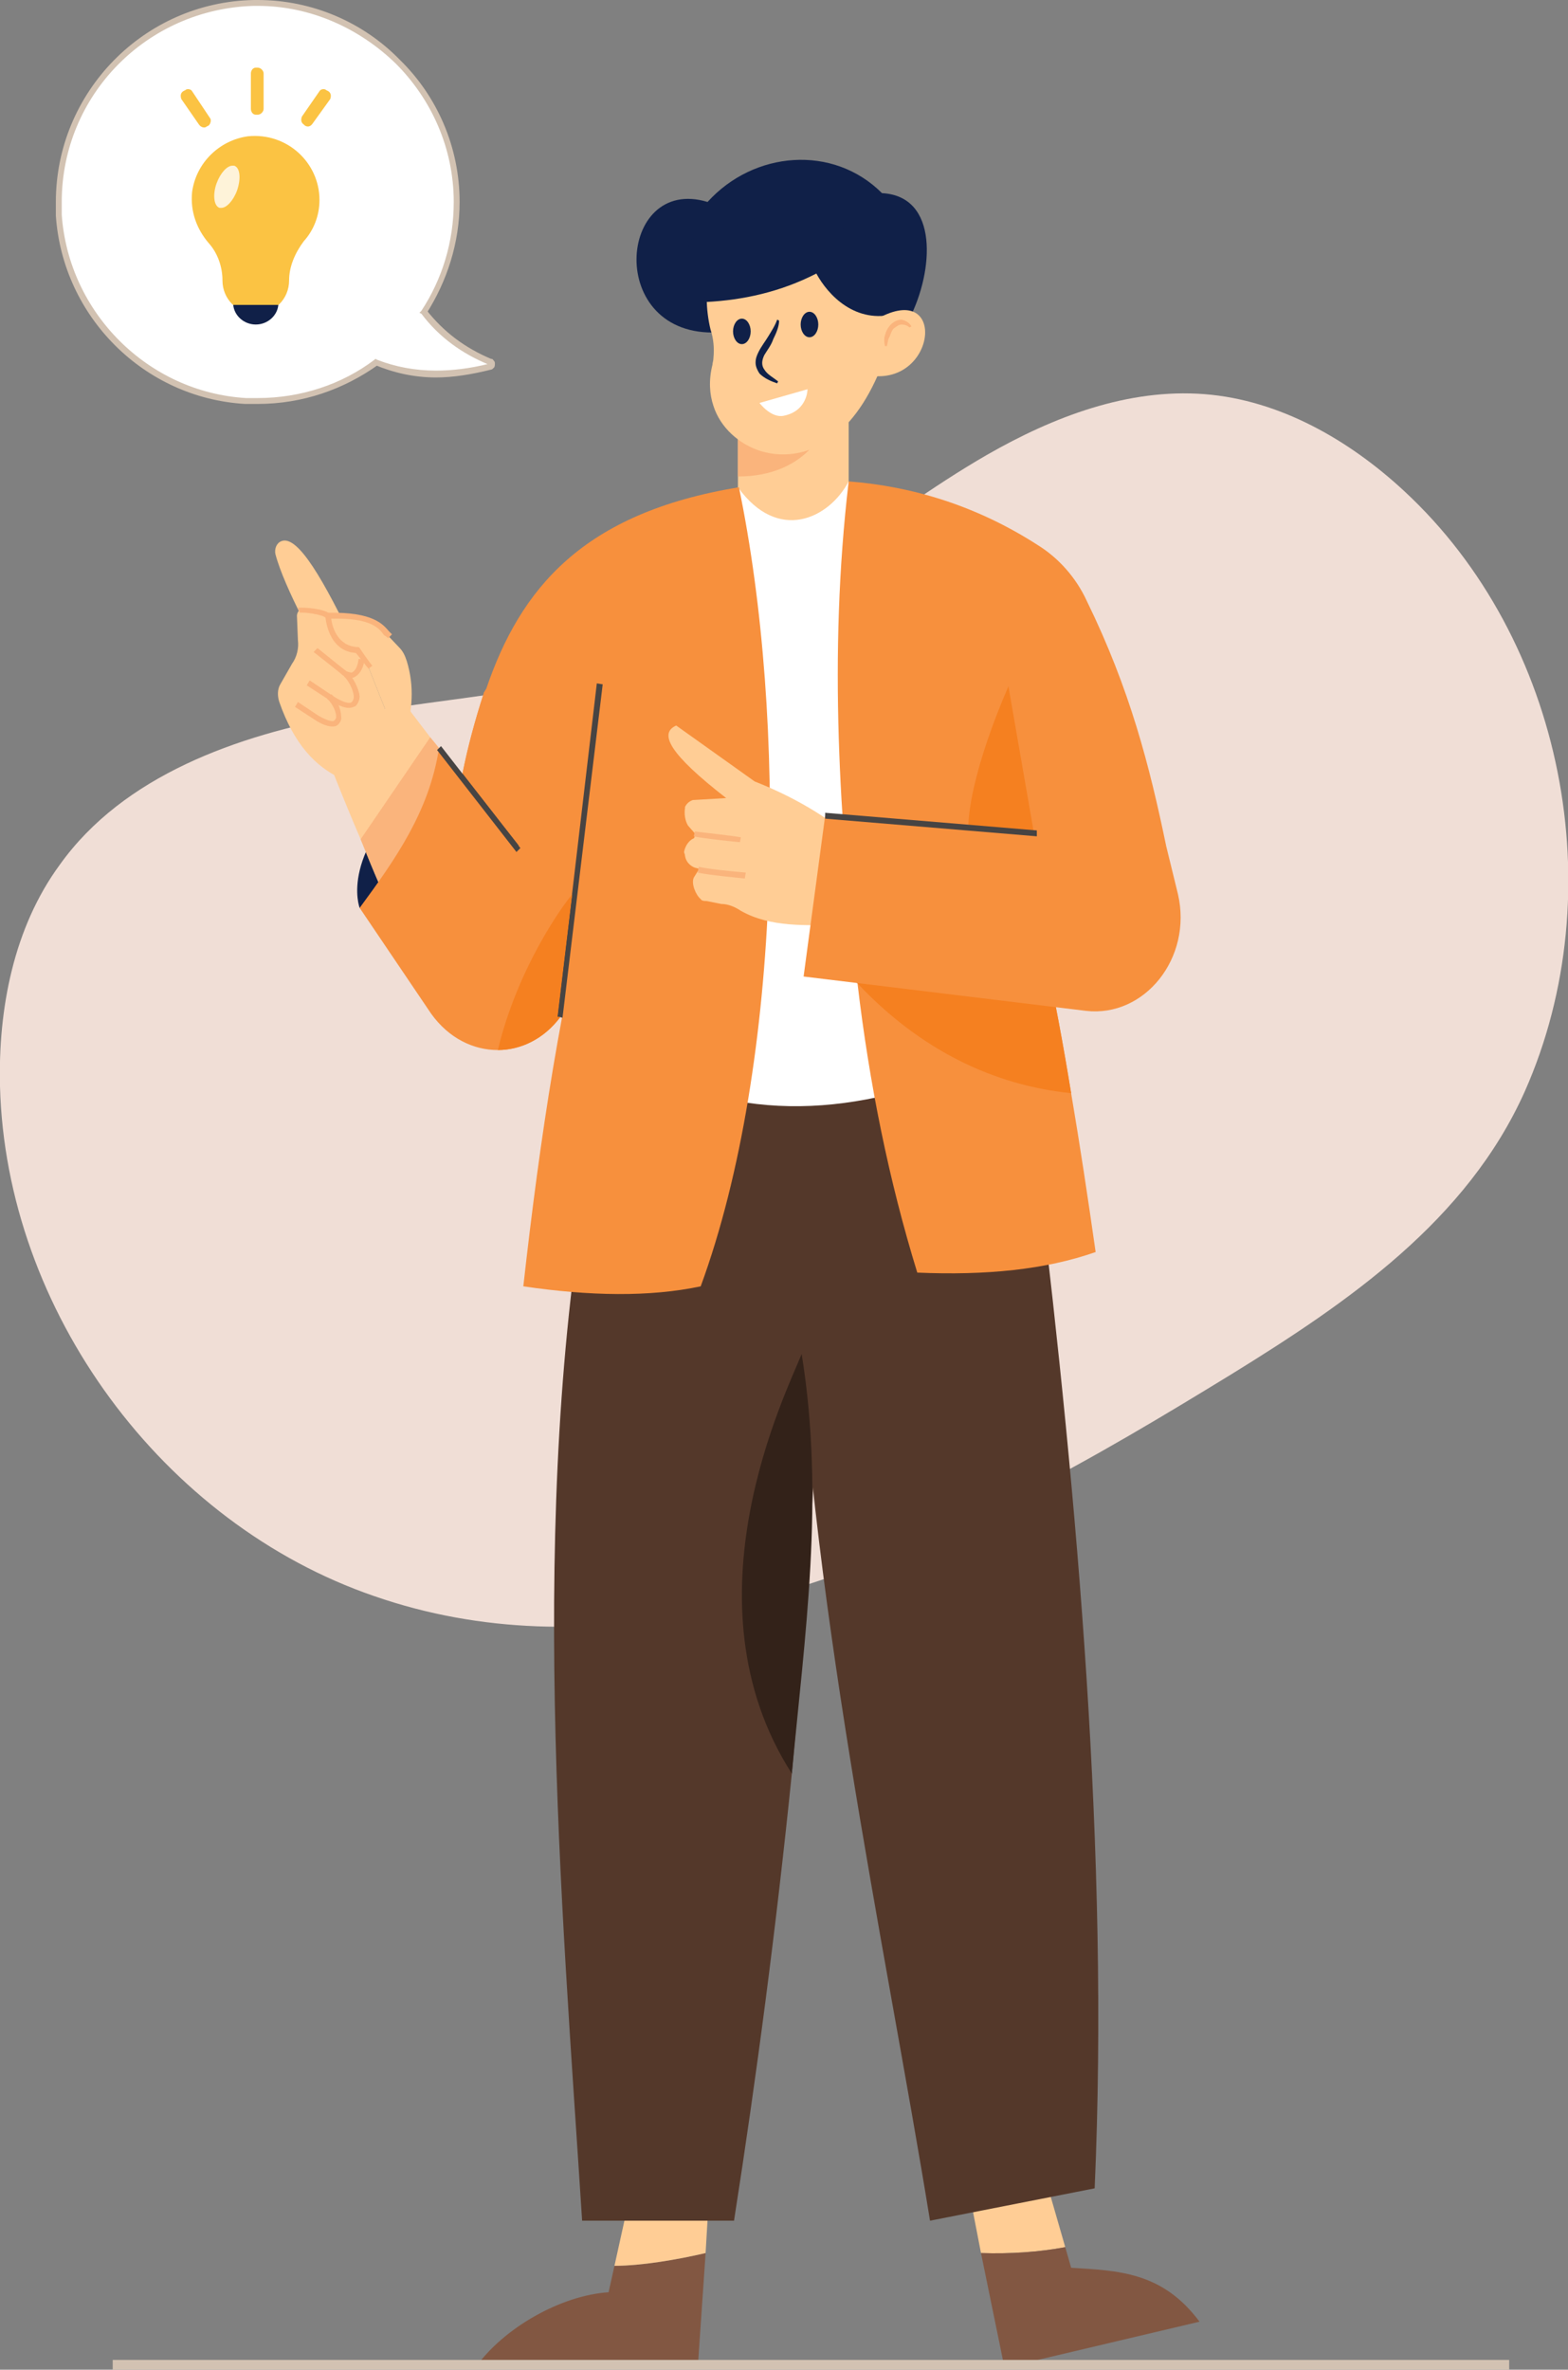
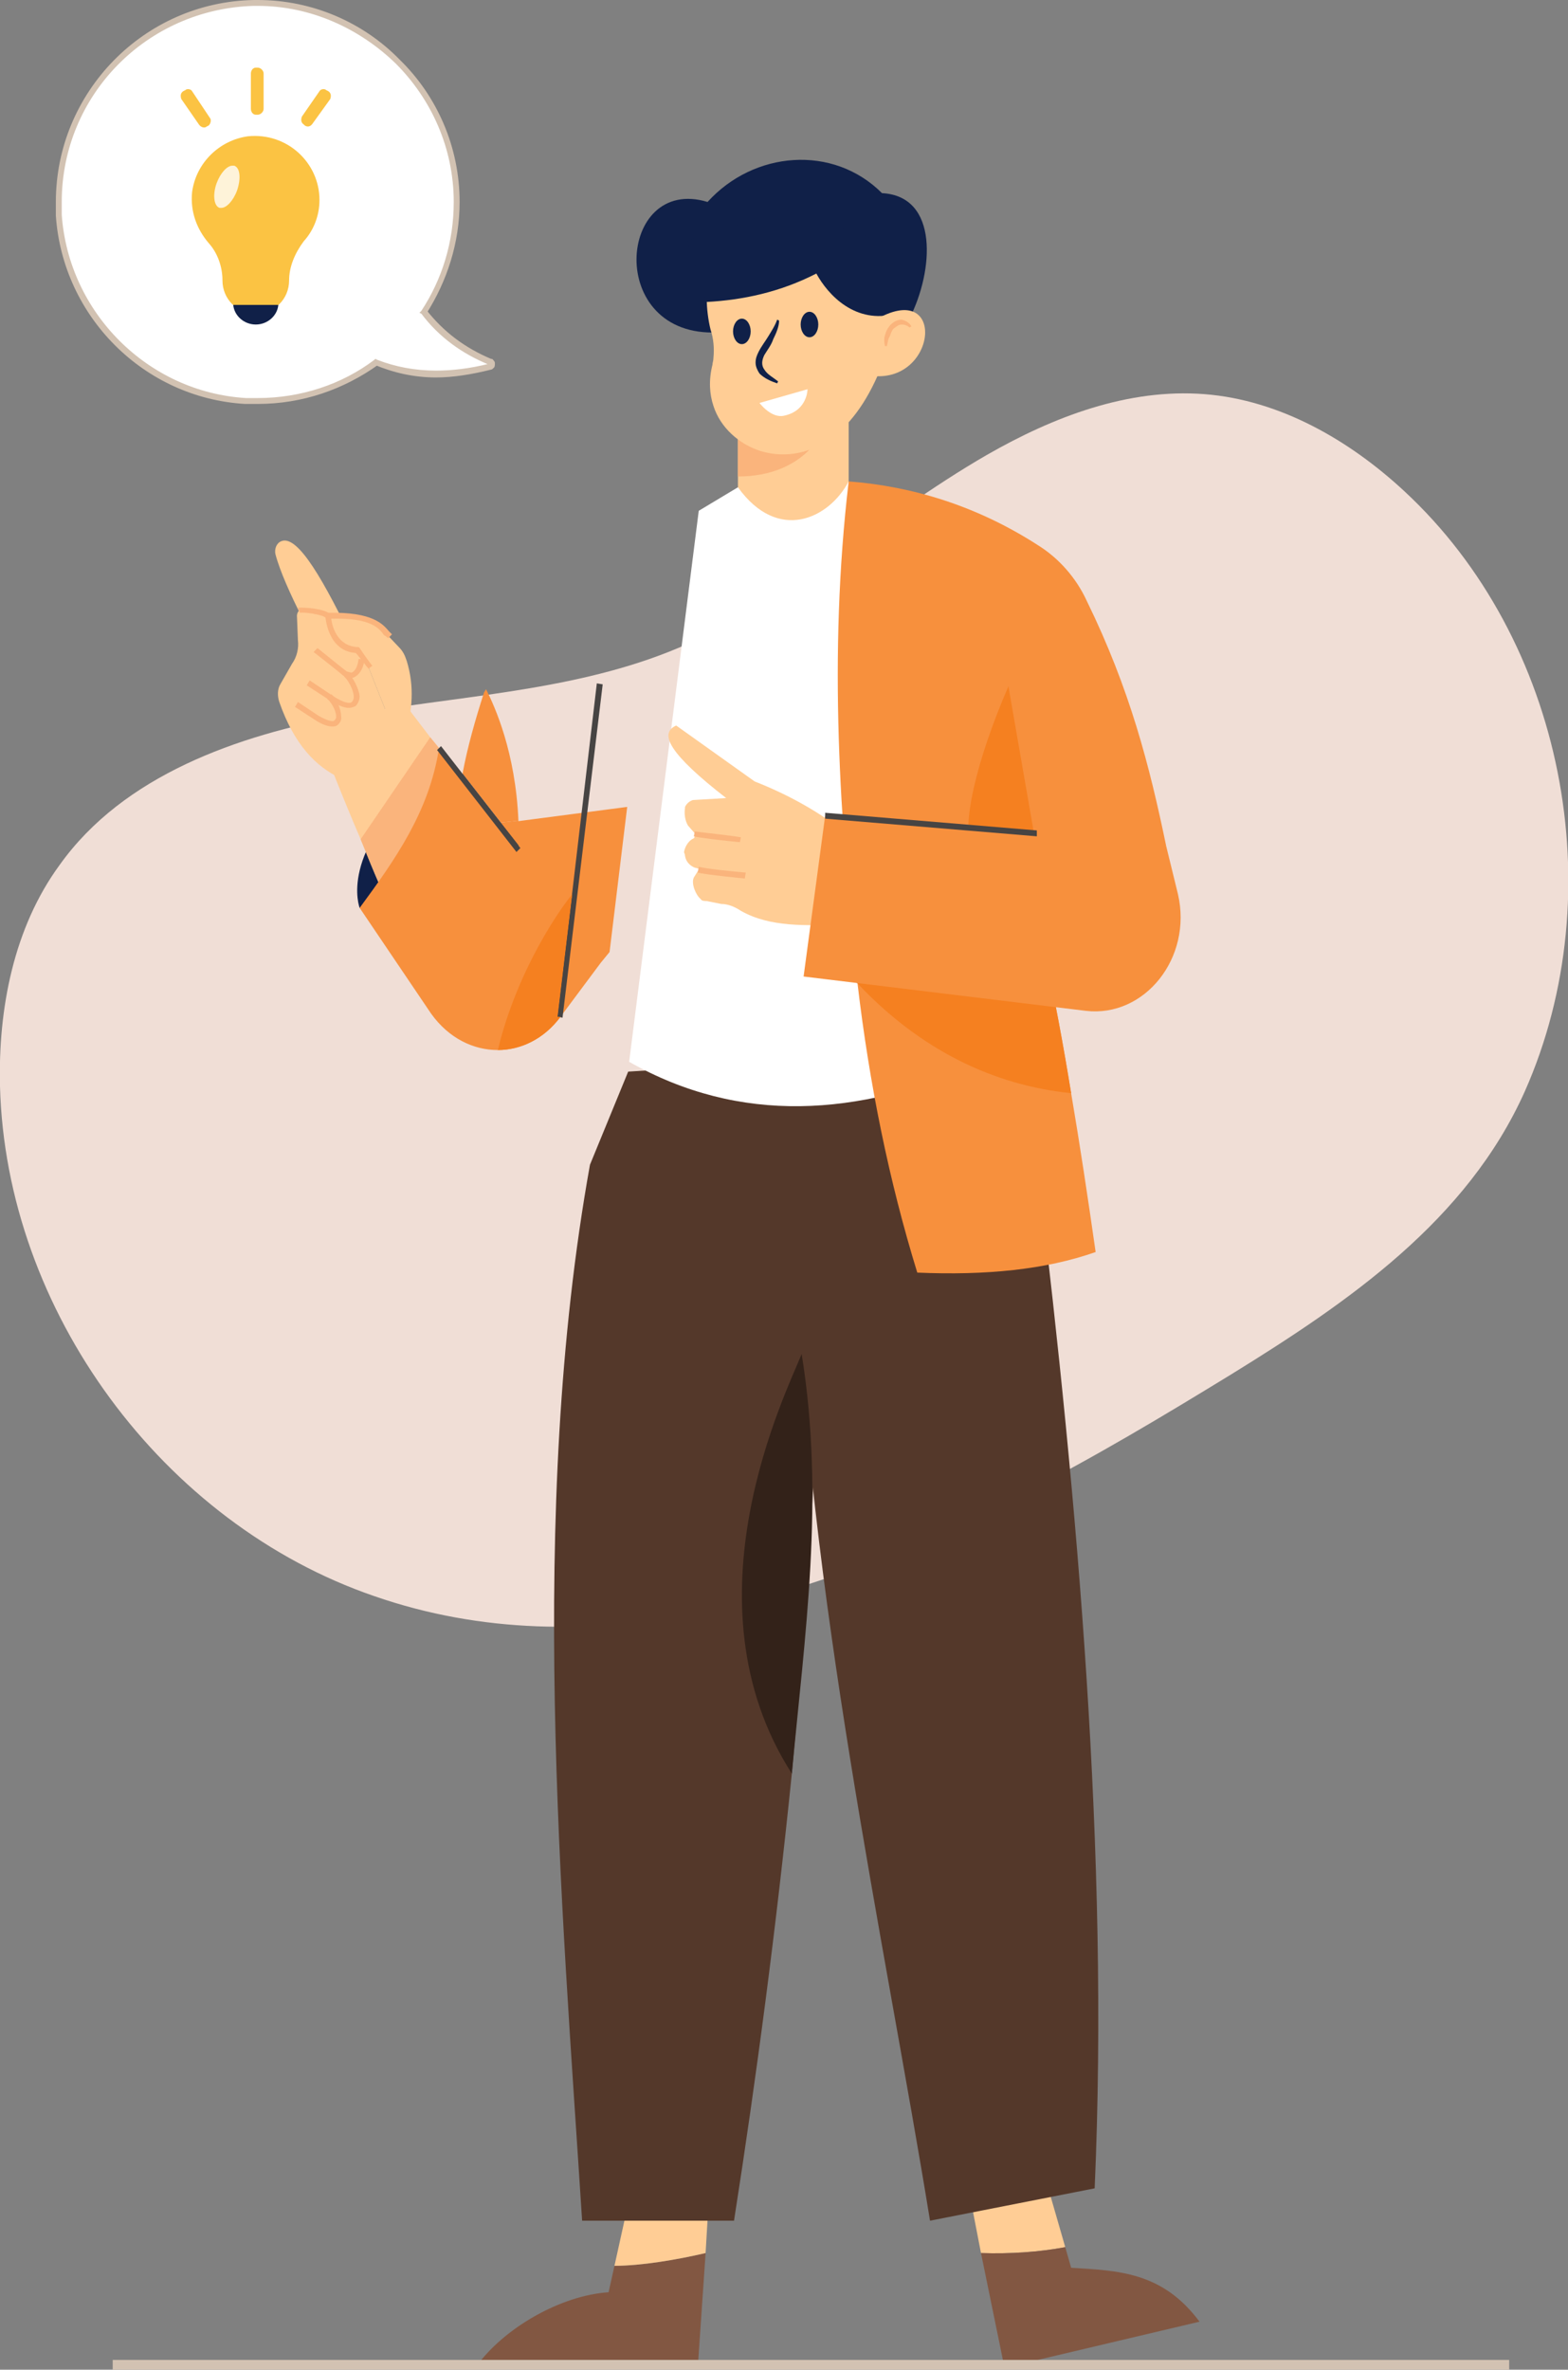
<svg xmlns="http://www.w3.org/2000/svg" xml:space="preserve" width="1.6in" height="2.417in" version="1.1" style="shape-rendering:geometricPrecision; text-rendering:geometricPrecision; image-rendering:optimizeQuality; fill-rule:evenodd; clip-rule:evenodd" viewBox="0 0 1600 2417">
  <rect x="0" y="0" width="1600" height="2417" fill="#808080" stroke="none" />
  <defs>
    <style type="text/css">
   
    .fil0 {fill:#F0DED6}
    .fil11 {fill:#474443;fill-rule:nonzero}
    .fil1 {fill:#102048;fill-rule:nonzero}
    .fil10 {fill:#332219;fill-rule:nonzero}
    .fil5 {fill:#54382A;fill-rule:nonzero}
    .fil4 {fill:#825742;fill-rule:nonzero}
    .fil8 {fill:#A5B1CF;fill-rule:nonzero}
    .fil12 {fill:#D2C2B2;fill-rule:nonzero}
    .fil9 {fill:#F58020;fill-rule:nonzero}
    .fil7 {fill:#F7903D;fill-rule:nonzero}
    .fil3 {fill:#FAB47C;fill-rule:nonzero}
    .fil13 {fill:#FBC343;fill-rule:nonzero}
    .fil14 {fill:#FEF3D9;fill-rule:nonzero}
    .fil2 {fill:#FFCD95;fill-rule:nonzero}
    .fil6 {fill:white;fill-rule:nonzero}
   
  </style>
  </defs>
  <g id="Layer_x0020_1">
    <g id="_2590381790896">
      <path class="fil0" d="M1039 1526c-206,104 -438,178 -657,102 -216,-74 -376,-291 -382,-520 -2,-79 14,-162 61,-226 65,-91 181,-132 291,-152 111,-20 226,-24 330,-65 119,-47 214,-137 325,-201 68,-39 144,-68 222,-62 77,6 148,47 204,99 163,151 213,409 123,612 -59,132 -180,215 -300,289 -67,41 -140,85 -217,124z" />
      <path class="fil1" d="M367 926c0,0 -23,-58 70,-135l-2 128 -68 7z" />
      <path class="fil2" d="M363 660c-32,-67 -59,-115 -76,-108 -5,2 -7,8 -6,13 9,35 46,100 46,100l36 -5z" />
      <path class="fil2" d="M406 756l-58 38c-26,-12 -48,-35 -63,-78 -2,-6 -2,-13 1,-18l12 -21c5,-7 7,-16 6,-24l-1 -25c0,-2 1,-4 2,-5l9 -10c2,-1 4,-1 6,0l18 15 -3 0c0,0 3,33 27,34l13 16 31 78z" />
      <path class="fil2" d="M413 751l-7 5 -31 -78 -13 -16c-24,-1 -27,-34 -27,-34l3 0 29 2c8,0 15,4 21,10l19 20c4,4 6,8 8,14 8,26 6,51 -2,77z" />
      <path class="fil2" d="M448 763l-13 124c0,0 -38,30 -39,33 -1,1 -14,-29 -28,-64 -19,-44 -39,-96 -39,-96l81 -46 29 38 9 11z" />
      <path class="fil3" d="M448 763l-13 124c0,0 -38,30 -39,33 -1,1 -14,-29 -28,-64l71 -104 9 11z" />
      <path class="fil3" d="M376 682c-2,-2 -10,-13 -13,-16 -29,-2 -31,-37 -31,-38l0 -3 3 0c46,-1 56,12 62,19 1,1 2,2 3,3l-4 4c-1,-1 -2,-2 -4,-3 -5,-7 -13,-18 -54,-17 1,8 6,28 27,29l1 0 1 1c4,6 11,16 13,18l-4 3z" />
      <path class="fil3" d="M357 692c-2,0 -5,-2 -7,-3 -3,-3 -30,-24 -30,-24l4 -4c0,0 26,21 30,24 1,0 3,1 5,1 4,-2 6,-7 7,-14l6 1c-2,12 -7,16 -11,18 -1,0 -2,1 -4,1z" />
      <path class="fil3" d="M332 630c-2,-3 -22,-6 -26,-5l-2 -5c5,-1 30,1 33,7l-5 3z" />
      <path class="fil3" d="M356 722c-8,0 -18,-7 -20,-8l-23 -15 3 -5 24 16c6,4 16,9 19,6 1,-1 2,-3 2,-5 0,-7 -6,-18 -10,-21l3 -5c6,5 12,17 13,25 0,4 -2,8 -4,10 -2,1 -4,2 -7,2z" />
      <path class="fil3" d="M339 741c-7,0 -15,-5 -18,-7l-20 -13 3 -5 21 14c5,3 14,7 16,5 1,-1 2,-2 2,-4 0,-7 -6,-16 -9,-18l4 -5c5,4 10,15 10,22 1,4 -1,7 -3,9 -2,2 -4,2 -6,2z" />
      <path class="fil4" d="M627 2311l-6 27c-48,3 -107,36 -136,77l227 0 8 -117c-30,7 -66,13 -93,13z" />
      <path class="fil2" d="M720 2298l4 -68 -76 -14 -21 95c27,0 63,-6 93,-13z" />
      <path class="fil2" d="M1087 2292l-28 -97 -76 10 18 93c30,1 59,-1 86,-6z" />
      <path class="fil4" d="M1224 2368c-38,-51 -83,-52 -131,-55l-6 -21c-27,5 -56,7 -86,6l24 117 199 -47z" />
      <path class="fil5" d="M847 1080l-10 274c-1,7 -1,14 -1,22 -5,150 -15,293 -28,433 -16,157 -36,309 -59,456l-155 0c-21,-328 -56,-721 8,-1077l39 -95 206 -13z" />
      <path class="fil5" d="M1060 1203c39,325 72,689 57,1029l-168 33c-46,-283 -126,-648 -136,-976l-23 -267 252 71 18 110z" />
      <polygon class="fil2" points="753,551 866,551 866,412 753,412 " />
      <path class="fil6" d="M753 497c41,57 93,32 113,-6l133 594c-124,54 -244,62 -357,-2l71 -562 40 -24z" />
      <path class="fil1" d="M928 325c25,-49 30,-125 -28,-128 -50,-50 -131,-43 -178,9 -92,-28 -105,139 11,133l195 -14z" />
      <path class="fil3" d="M753 412l0 74c34,0 61,-12 78,-33 0,0 -32,-23 -58,-41l-20 0z" />
      <path class="fil2" d="M913 276l-9 86c-14,39 -31,65 -52,82 -22,18 -50,24 -76,16 -22,-7 -41,-24 -48,-46 -4,-12 -5,-26 -1,-42 0,-2 1,-4 1,-7 1,-10 0,-20 -3,-29 -5,-21 -5,-42 -1,-63l100 -32 89 35z" />
-       <path class="fil7" d="M715 1312c-52,11 -113,10 -181,0 17,-152 39,-298 75,-432l-147 -14c1,-24 4,-48 9,-73 6,-28 13,-57 23,-87 1,-1 1,-2 2,-3 35,-103 99,-180 258,-206 49,236 45,586 -39,815z" />
      <path class="fil7" d="M1093 1115c9,53 17,106 25,162 -51,18 -112,24 -182,21 -29,-94 -49,-193 -61,-295 0,0 0,0 0,-1 -18,-162 -30,-333 -9,-511 65,5 131,25 193,65 21,13 39,33 50,57 44,90 64,168 81,250l-136 55c4,16 7,33 11,49 11,50 20,99 28,148z" />
      <path class="fil7" d="M640 823l-18 148 -9 11 -41 55c-17,23 -41,34 -64,34 -25,0 -50,-12 -68,-37l-73 -108c36,-49 71,-98 81,-163 47,56 62,77 62,77l130 -17z" />
      <path class="fil1" d="M721 308c37,-2 75,-10 112,-29 12,22 40,52 81,41l5 -25 3 -42 -124 -39 -97 32 20 62z" />
      <path class="fil8" d="M875 1003l0 0c0,0 -1,0 -1,-1l1 0c0,1 0,1 0,1l0 0z" />
      <path class="fil9" d="M1093 1115c-79,-8 -154,-44 -218,-112l0 0c0,0 0,0 0,-1l190 -35c11,50 20,99 28,148z" />
      <path class="fil10" d="M818 1381c24,147 3,288 -10,428 -113,-176 -5,-390 10,-428z" />
      <polygon class="fil11" points="527,869 446,765 450,761 531,865 " />
      <path class="fil9" d="M1012 877c-8,0 -15,-3 -20,-10 -12,-22 4,-91 37,-167l28 161c0,0 -25,16 -45,16z" />
      <path class="fil2" d="M741 814l-34 2c-3,1 -6,3 -8,7l0 1c-1,6 0,13 3,18l7 8c0,2 0,4 -1,5 -5,2 -9,8 -10,14 0,1 1,2 1,4 1,6 5,10 10,12l4 1c0,0 0,0 0,1l-5 8c-3,6 2,18 7,22 1,2 4,2 6,2l15 3c7,0 14,3 20,7 30,17 67,15 104,14l-3 -98c-25,-19 -54,-35 -87,-48l-80 -57c-18,8 -7,29 51,74z" />
      <path class="fil7" d="M1190 863l12 49c15,65 -34,126 -94,119l-288 -35 22 -164 348 31z" />
      <polygon class="fil11" points="574,1038 569,1037 609,697 615,698 " />
      <polygon class="fil11" points="1058,853 842,835 842,829 1058,847 " />
      <path class="fil3" d="M755 859c-1,0 -40,-4 -47,-6l1 -5c6,1 36,4 47,6l-1 5z" />
      <path class="fil3" d="M760 896c-1,0 -41,-4 -48,-6l1 -6c6,2 36,5 48,6l-1 6z" />
      <path class="fil2" d="M887 383c70,11 80,-101 5,-56l-5 56z" />
      <path class="fil3" d="M903 353c-1,-4 -1,-8 0,-11 1,-4 3,-8 6,-11 3,-3 7,-5 11,-5 4,1 8,3 10,7l-2 1c-2,-2 -5,-3 -8,-3 -3,0 -5,2 -8,4 -2,2 -3,5 -4,8 -2,3 -2,6 -3,10l-2 0z" />
      <path class="fil1" d="M766 338c0,7 -4,13 -9,13 -5,0 -9,-6 -9,-13 0,-7 4,-13 9,-13 5,0 9,6 9,13z" />
      <path class="fil1" d="M835 331c0,7 -4,13 -9,13 -5,0 -9,-6 -9,-13 0,-7 4,-13 9,-13 5,0 9,6 9,13z" />
      <path class="fil1" d="M795 327c0,6 -3,13 -6,19 -2,6 -6,11 -9,16 -3,6 -3,11 0,15 3,5 9,8 14,12l-1 2c-6,-2 -13,-5 -18,-10 -2,-3 -4,-7 -4,-11 0,-4 1,-7 3,-11 3,-6 7,-11 10,-16 3,-5 7,-11 9,-17l2 1z" />
      <path class="fil6" d="M775 411l49 -14c0,0 0,22 -24,27 -13,3 -25,-13 -25,-13z" />
      <path class="fil9" d="M508 1071c20,-83 65,-146 76,-159l-15 125 3 0c-17,23 -41,34 -64,34z" />
      <path class="fil11" d="M572 1037l0 0 -3 0 15 -125c1,-2 2,-3 2,-3l-8 88 -6 40c0,0 0,0 0,0z" />
      <path class="fil7" d="M511 839l-39 -50c5,-27 13,-55 22,-83 1,-1 1,-2 2,-3 9,18 30,64 33,134l-18 2z" />
      <path class="fil7" d="M529 862l-18 -23 18 -2c0,8 0,16 0,25z" />
      <path class="fil11" d="M529 866l-58 -73c0,-1 1,-3 1,-4l39 50 18 23c0,1 0,3 0,4z" />
      <path class="fil6" d="M500 369c-27,-11 -49,-28 -68,-51 22,-32 34,-70 34,-112 0,-113 -95,-205 -207,-203 -115,3 -206,100 -199,216 7,102 89,184 191,190 50,3 96,-12 133,-40 32,14 69,17 116,5 2,-1 3,-4 0,-5z" />
      <path class="fil12" d="M500 369l1 -3c-26,-11 -48,-27 -66,-50l-3 2 3 2c21,-33 34,-72 34,-114 0,-56 -23,-108 -61,-145 -37,-38 -89,-61 -145,-61 -2,0 -3,0 -4,0 -112,2 -202,94 -202,206 0,5 0,9 0,14 7,103 90,186 193,192 5,0 9,0 13,0 46,0 88,-15 123,-40l-2 -3 -2 3c19,8 40,13 63,13 17,0 36,-3 56,-8 1,0 2,-1 3,-2 1,-1 1,-3 1,-4 0,-1 0,-2 -1,-3 -1,-1 -1,-2 -3,-2l-1 3 -1 3 0 -1 0 0 0 1 0 -1 0 0 0 0 0 0 0 0 0 0 0 0 0 0 0 0 0 0 0 0 0 0 0 0 0 0 0 0 0 0 0 0c-20,5 -38,7 -54,7 -22,0 -42,-4 -60,-11l-2 -1 -1 1c-33,25 -75,39 -119,39 -4,0 -8,0 -12,0 -100,-6 -181,-87 -188,-187 0,-4 0,-8 0,-13 0,-109 87,-197 196,-200 1,0 2,0 4,0 54,0 104,23 141,59 36,36 59,86 59,141 0,41 -12,79 -33,111l-2 2 2 1c18,24 42,41 69,52l1 -3z" />
      <path class="fil13" d="M326 204c0,-38 -33,-69 -73,-65 -29,4 -53,27 -57,57 -2,20 5,38 17,52 9,10 14,24 14,38l0 0c0,19 15,34 34,34 19,0 34,-15 34,-34l0 0c0,-14 6,-28 15,-40 10,-11 16,-26 16,-42z" />
      <path class="fil1" d="M261 331c12,0 22,-9 23,-20l-46 0c1,11 11,20 23,20z" />
      <path class="fil14" d="M226 212c-1,0 -2,0 -2,0 -6,-2 -7,-14 -3,-25 4,-11 11,-18 16,-18 1,0 1,0 2,0 6,2 7,13 3,25 -4,11 -11,18 -16,18z" />
      <path class="fil13" d="M263 117l-2 0c-3,0 -5,-3 -5,-6l0 -36c0,-3 2,-6 5,-6l2 0c3,0 6,3 6,6l0 36c0,3 -3,6 -6,6z" />
      <path class="fil13" d="M213 128l-2 1c-2,2 -6,1 -8,-2l-18 -26c-1,-3 -1,-6 2,-8l2 -1c2,-2 6,-1 7,1l18 27c2,2 1,6 -1,8z" />
      <path class="fil13" d="M310 127l1 1c3,2 6,1 8,-2l18 -25c1,-3 1,-6 -2,-8l-2 -1c-2,-2 -6,-1 -7,1l-18 26c-1,3 -1,6 2,8z" />
      <polygon class="fil12" points="115,2417 1540,2417 1540,2407 115,2407 " />
    </g>
  </g>
</svg>